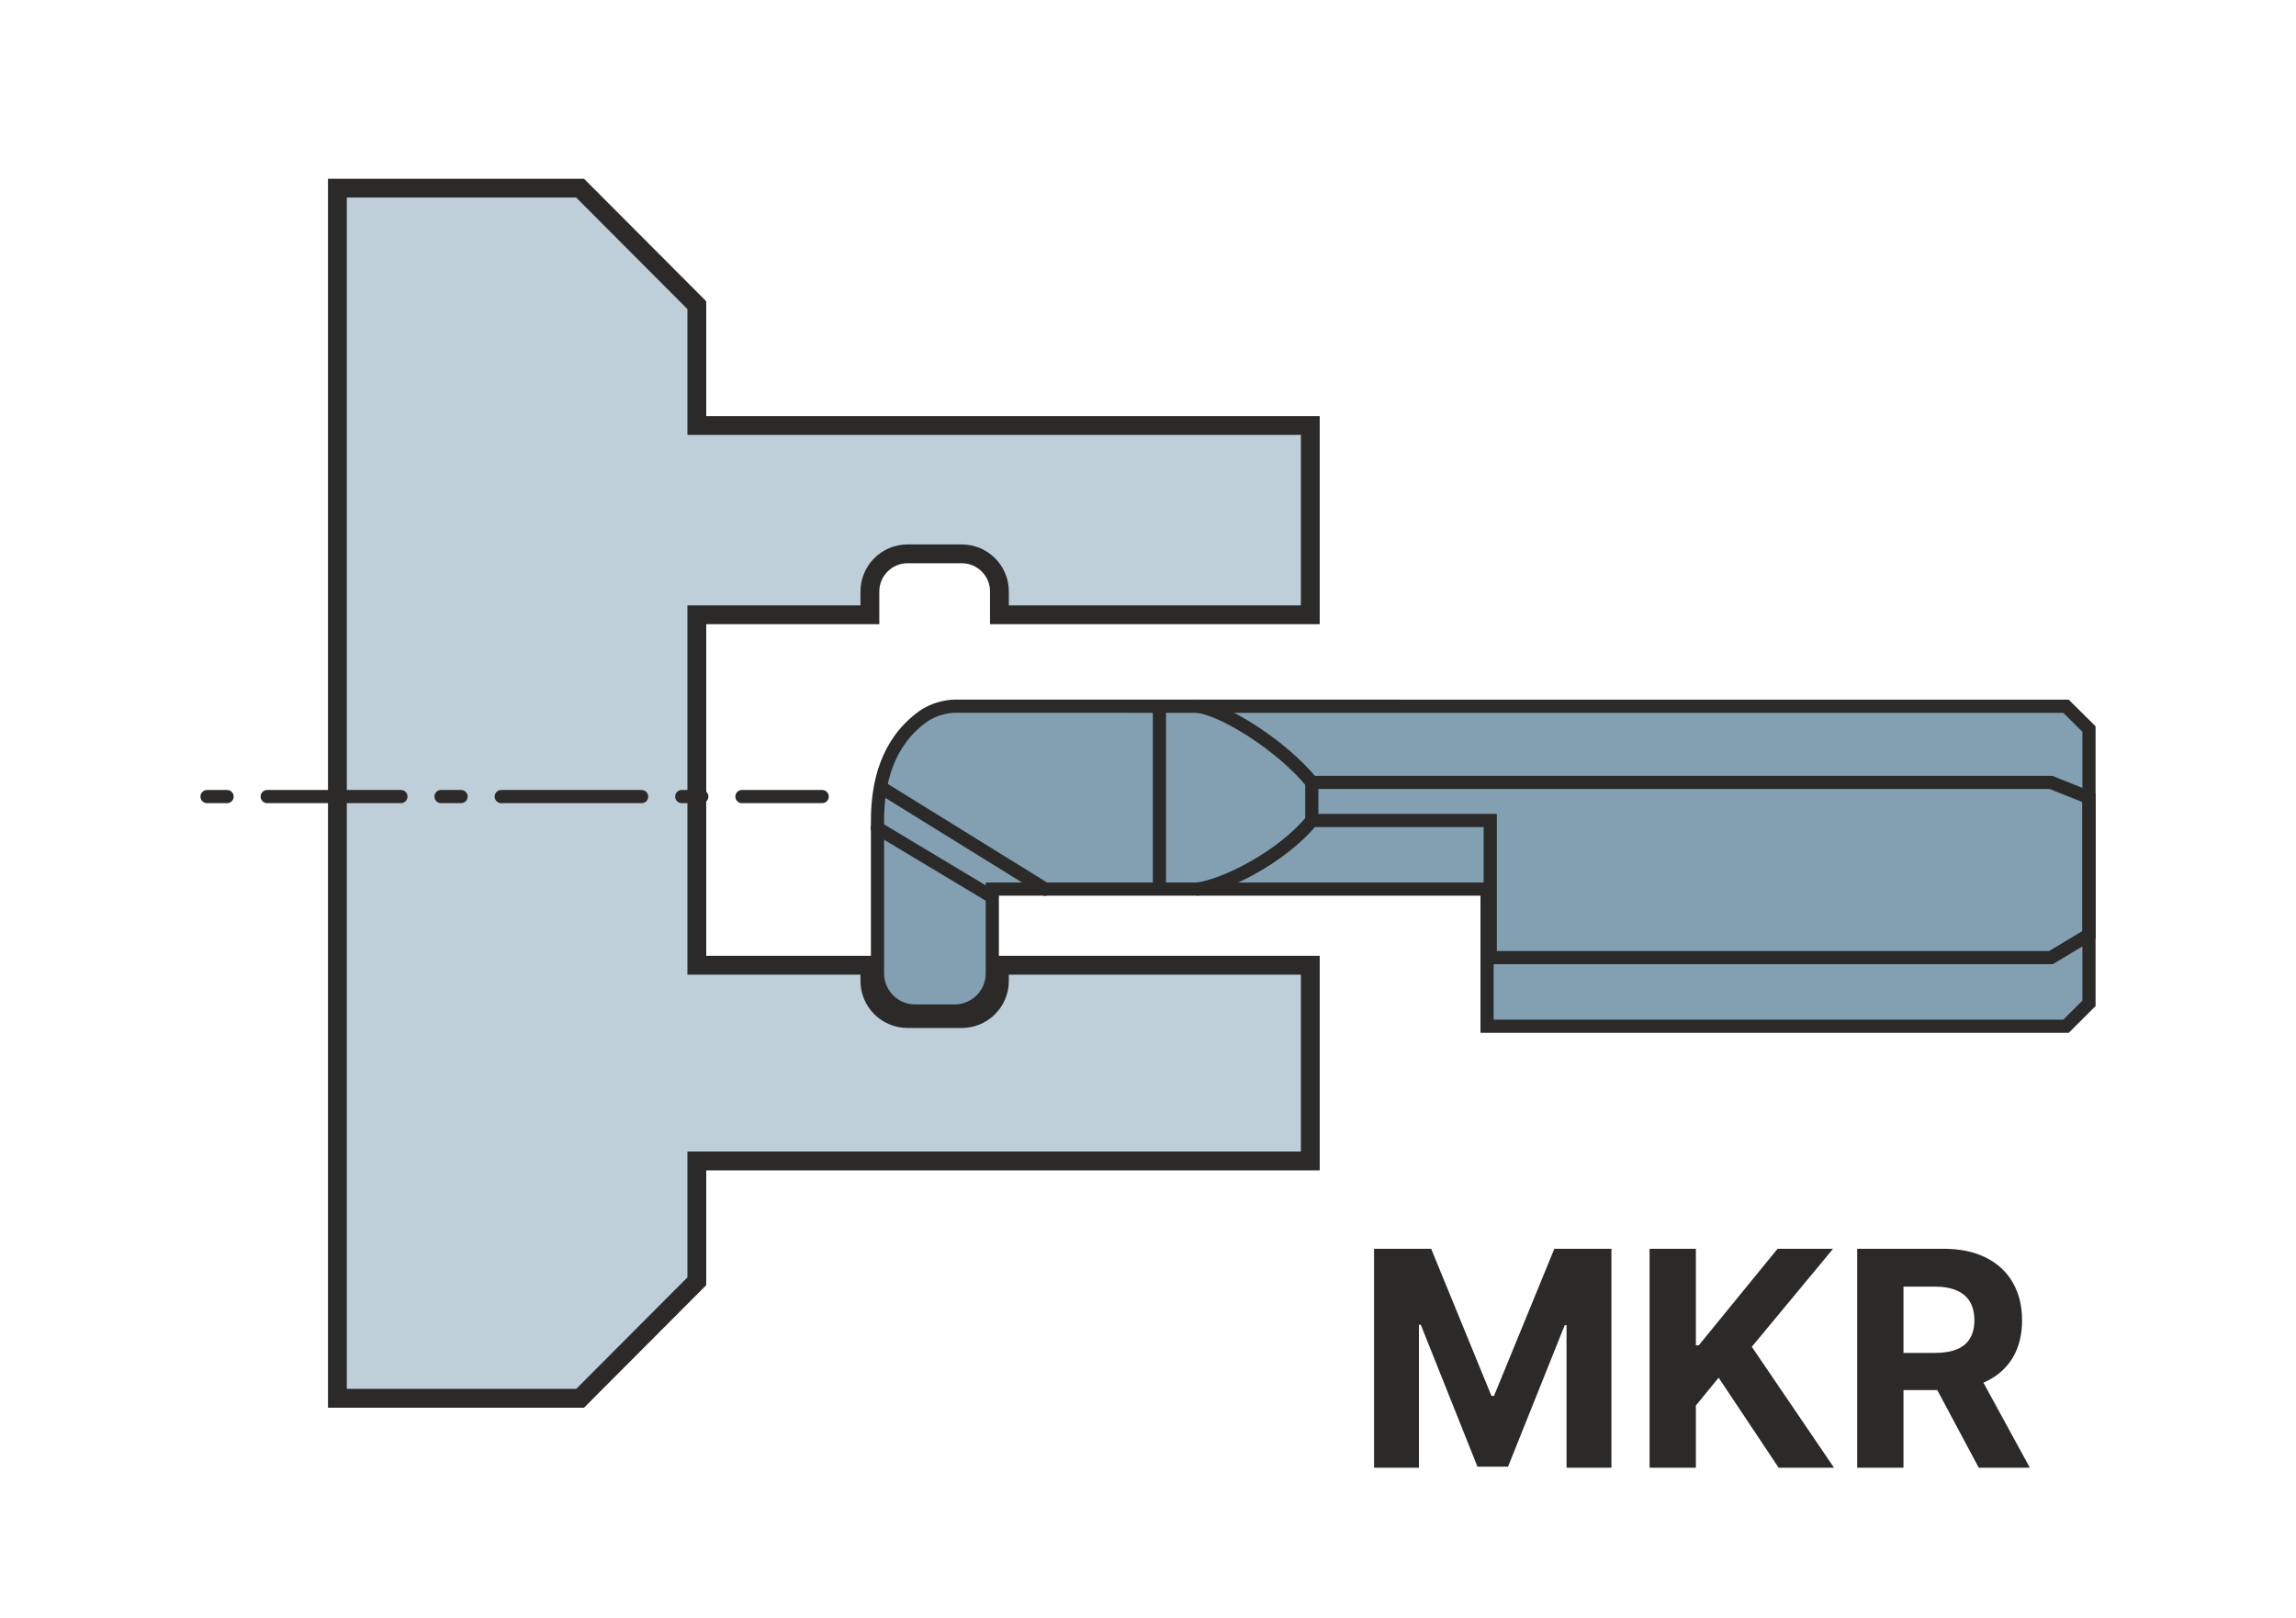
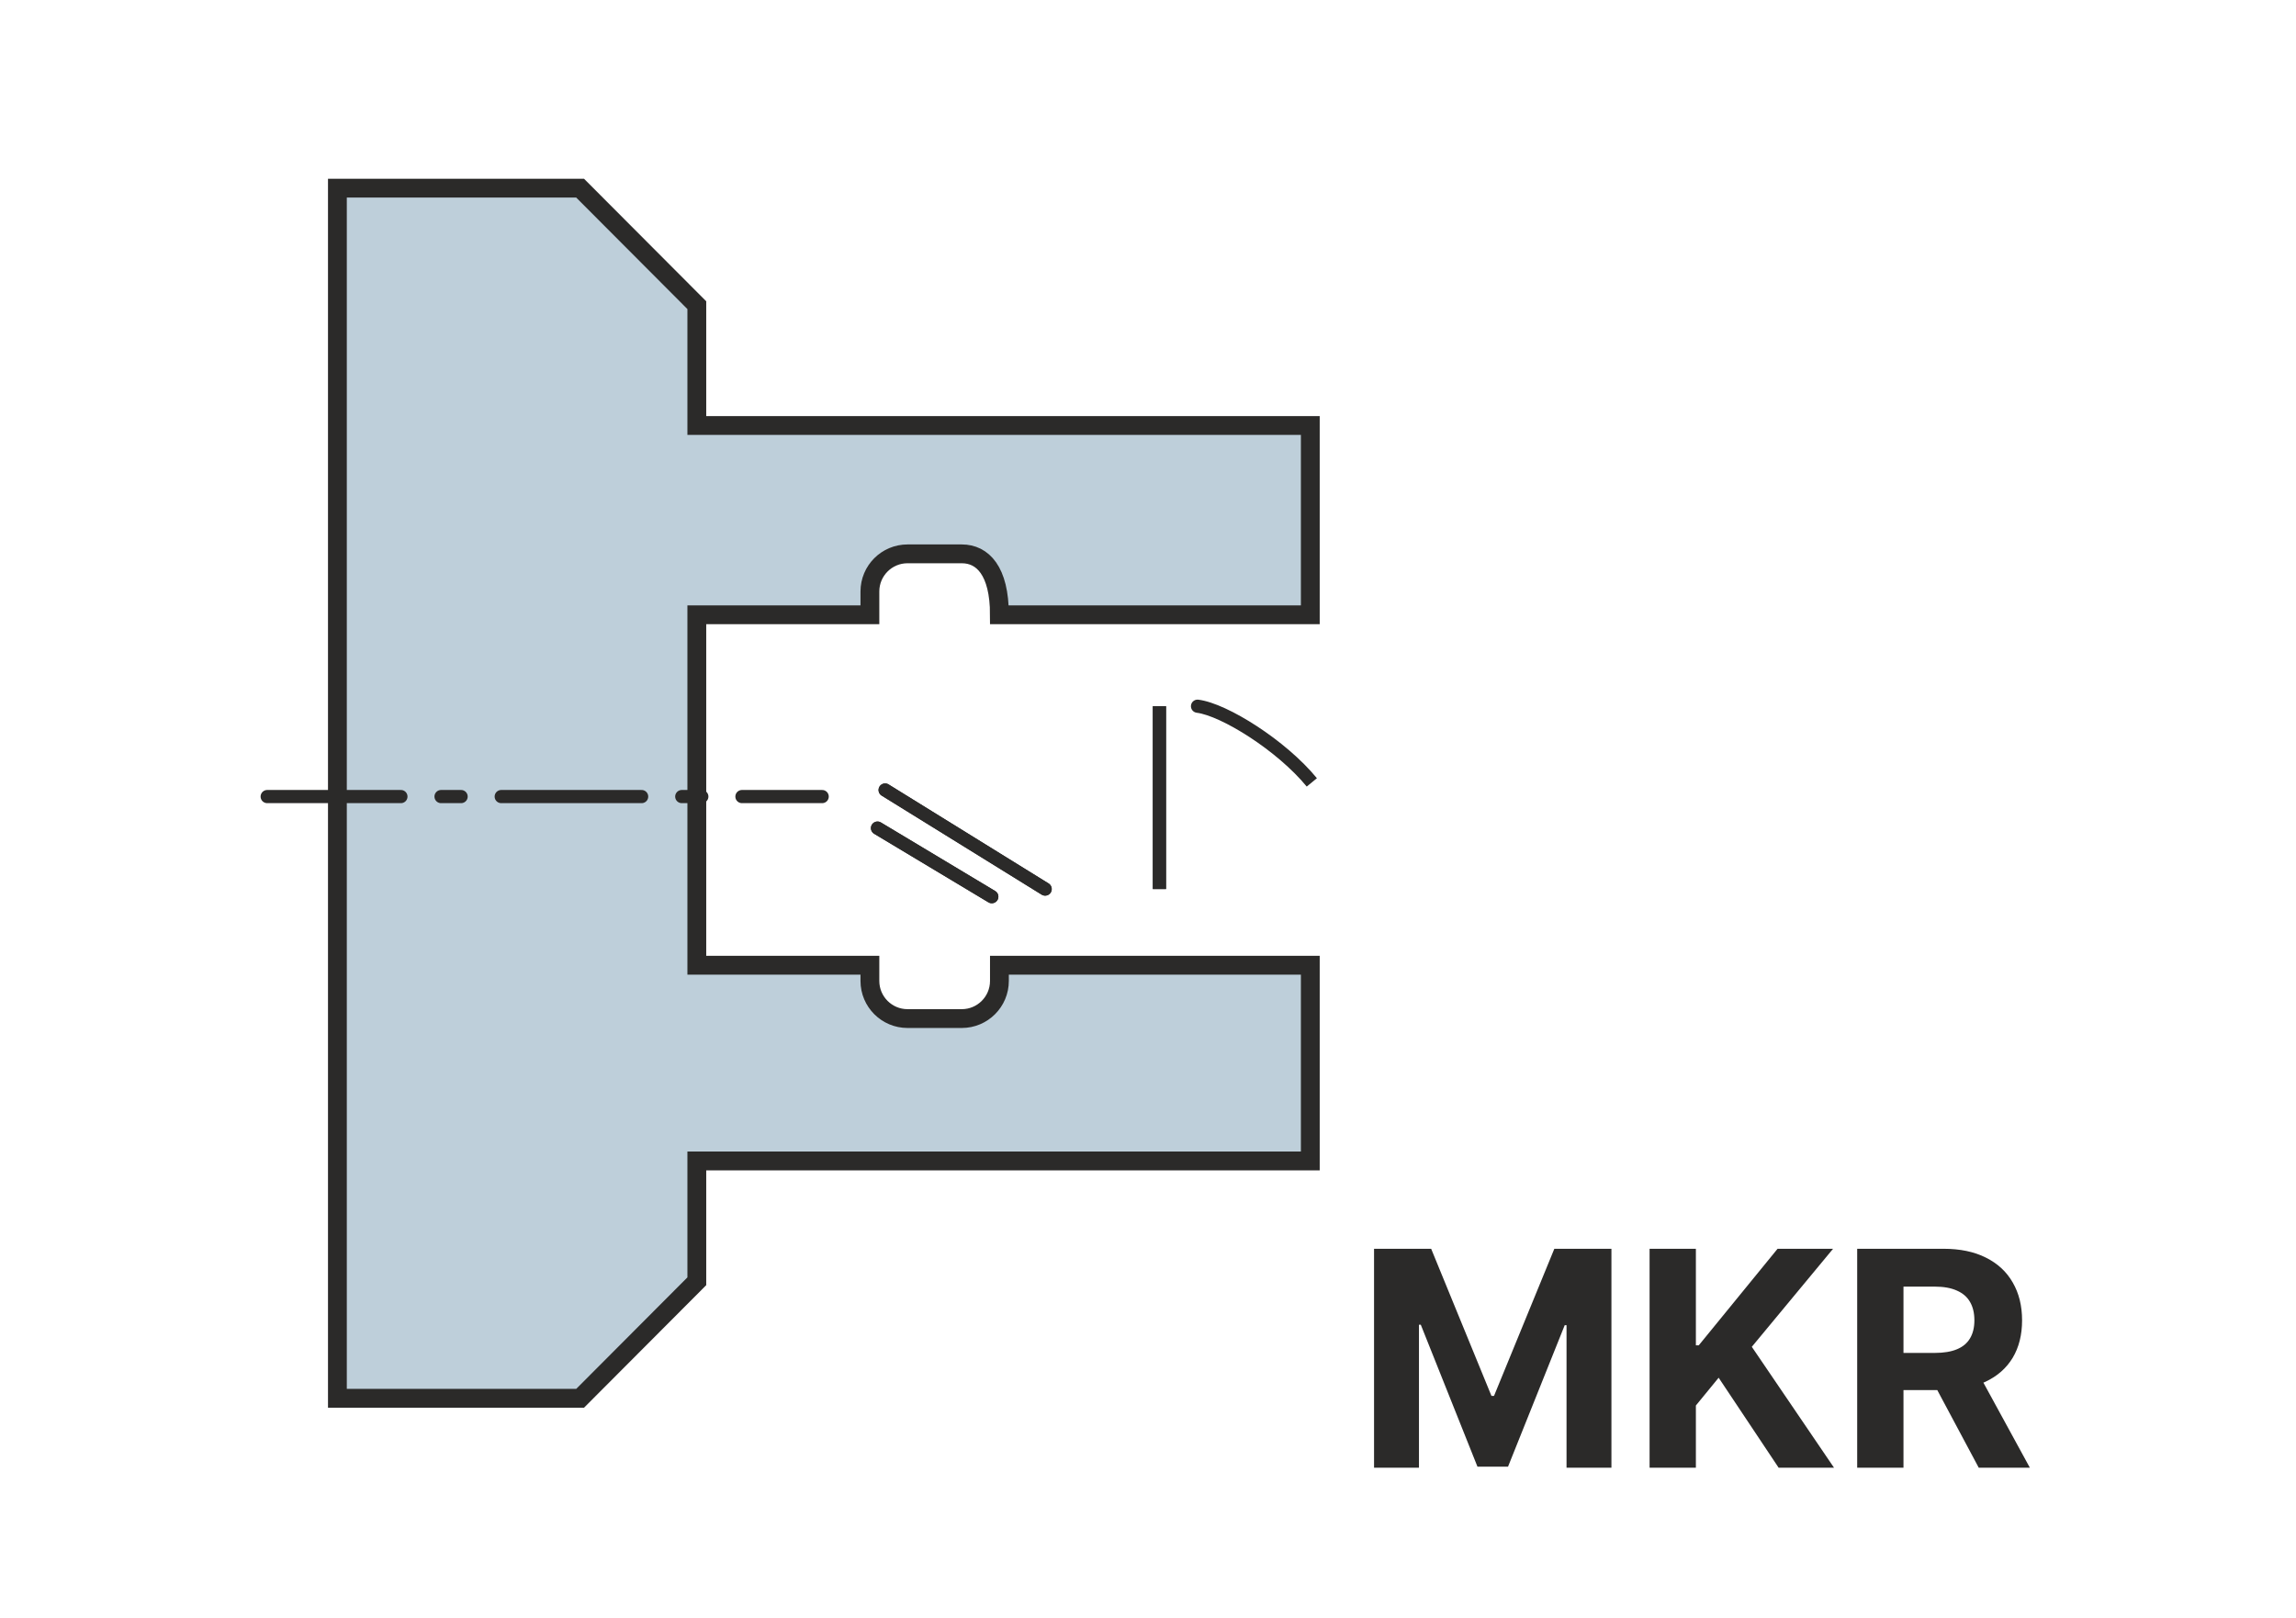
<svg xmlns="http://www.w3.org/2000/svg" width="1220" height="860" viewBox="0 0 122 86" fill="none">
  <path d="M73.011 66.364H76.046L79.25 74.182H79.386L82.591 66.364H85.625V78H83.239V70.426H83.142L80.131 77.943H78.506L75.494 70.398H75.398V78H73.011V66.364ZM87.652 78V66.364H90.112V71.494H90.266L94.453 66.364H97.402L93.084 71.574L97.453 78H94.51L91.322 73.216L90.112 74.693V78H87.652ZM98.683 78V66.364H103.274C104.153 66.364 104.903 66.521 105.524 66.835C106.149 67.146 106.625 67.587 106.95 68.159C107.28 68.727 107.445 69.396 107.445 70.165C107.445 70.938 107.278 71.602 106.945 72.159C106.611 72.712 106.128 73.136 105.496 73.432C104.867 73.727 104.106 73.875 103.212 73.875H100.138V71.898H102.814C103.284 71.898 103.674 71.833 103.984 71.704C104.295 71.576 104.526 71.383 104.678 71.125C104.833 70.867 104.911 70.547 104.911 70.165C104.911 69.778 104.833 69.453 104.678 69.188C104.526 68.922 104.293 68.722 103.979 68.585C103.668 68.445 103.276 68.375 102.803 68.375H101.143V78H98.683ZM104.967 72.704L107.859 78H105.143L102.314 72.704H104.967Z" fill="#2B2A29" />
  <path d="M61.607 37.53V47.247" stroke="#2B2A29" stroke-width="0.7" />
  <path d="M47.032 41.984L55.535 47.247" stroke="#2B2A29" stroke-width="0.7" stroke-linecap="round" />
  <path d="M46.627 44.008L52.7 47.652" stroke="#2B2A29" stroke-width="0.7" stroke-linecap="round" />
-   <path d="M30.826 74.309H17.928V48.372V35.581V10H30.826L37.026 16.218V22.613H69.624V32.672H53.105V31.433C53.105 30.329 52.21 29.433 51.105 29.433H48.223C47.118 29.433 46.223 30.329 46.223 31.433V32.672H37.026V51.295H46.223V52.13C46.223 53.234 47.118 54.13 48.223 54.13H51.105C52.21 54.13 53.105 53.234 53.105 52.13V51.295H69.624V61.696H37.026V68.091L30.826 74.309Z" fill="#BECFDA" stroke="#2B2A29" />
-   <path d="M46.627 43.605L46.627 47.655V49.679V51.729C46.627 52.834 47.523 53.729 48.627 53.729H50.727C51.831 53.729 52.727 52.834 52.727 51.729V47.25H57.606H72.995H75.905L79.016 47.25V54.536L109.78 54.536L111 53.321V45.924V38.742L109.78 37.532L56.053 37.53H50.694C50.694 37.53 49.792 37.53 49.008 38.105C47.152 39.466 46.627 41.58 46.627 43.605Z" fill="#83A0B3" stroke="#2B2A29" stroke-width="0.7" />
+   <path d="M30.826 74.309H17.928V48.372V35.581V10H30.826L37.026 16.218V22.613H69.624V32.672H53.105C53.105 30.329 52.21 29.433 51.105 29.433H48.223C47.118 29.433 46.223 30.329 46.223 31.433V32.672H37.026V51.295H46.223V52.13C46.223 53.234 47.118 54.13 48.223 54.13H51.105C52.21 54.13 53.105 53.234 53.105 52.13V51.295H69.624V61.696H37.026V68.091L30.826 74.309Z" fill="#BECFDA" stroke="#2B2A29" />
  <path d="M61.607 37.53V47.247" stroke="#2B2A29" stroke-width="0.7" />
  <path d="M47.032 41.984L55.534 47.247" stroke="#2B2A29" stroke-width="0.7" stroke-linecap="round" />
  <path d="M46.627 44.008L52.7 47.652" stroke="#2B2A29" stroke-width="0.7" stroke-linecap="round" />
-   <path d="M63.588 46.899C63.396 46.923 63.26 47.098 63.284 47.29C63.308 47.482 63.483 47.618 63.675 47.594L63.588 46.899ZM63.675 47.594C64.451 47.497 65.616 47.05 66.774 46.396C67.937 45.739 69.139 44.847 69.975 43.825L69.434 43.382C68.671 44.314 67.547 45.155 66.429 45.786C65.305 46.421 64.233 46.819 63.588 46.899L63.675 47.594Z" fill="#2B2A29" />
  <path d="M63.588 37.877C63.396 37.853 63.26 37.678 63.284 37.487C63.308 37.295 63.483 37.159 63.675 37.183L63.588 37.877ZM63.675 37.183C64.47 37.282 65.645 37.845 66.793 38.595C67.954 39.354 69.147 40.345 69.975 41.357L69.434 41.801C68.663 40.859 67.531 39.914 66.41 39.181C65.276 38.44 64.215 37.956 63.588 37.877L63.675 37.183Z" fill="#2B2A29" />
-   <path d="M69.704 43.603V41.579H108.976L111 42.389V49.271V49.676L108.976 50.891H79.186V43.603H69.704Z" stroke="#2B2A29" stroke-width="0.7" />
  <path d="M14.197 42.332L21.303 42.332" stroke="#2B2A29" stroke-width="0.7" stroke-linecap="round" />
  <path d="M26.633 42.332L34.094 42.332" stroke="#2B2A29" stroke-width="0.7" stroke-linecap="round" />
  <path d="M39.424 42.332L43.687 42.332" stroke="#2B2A29" stroke-width="0.7" stroke-linecap="round" />
  <path d="M36.226 42.332L37.292 42.332" stroke="#2B2A29" stroke-width="0.7" stroke-linecap="round" />
  <path d="M23.435 42.332L24.501 42.332" stroke="#2B2A29" stroke-width="0.7" stroke-linecap="round" />
-   <path d="M11 42.332L12.066 42.332" stroke="#2B2A29" stroke-width="0.7" stroke-linecap="round" />
</svg>